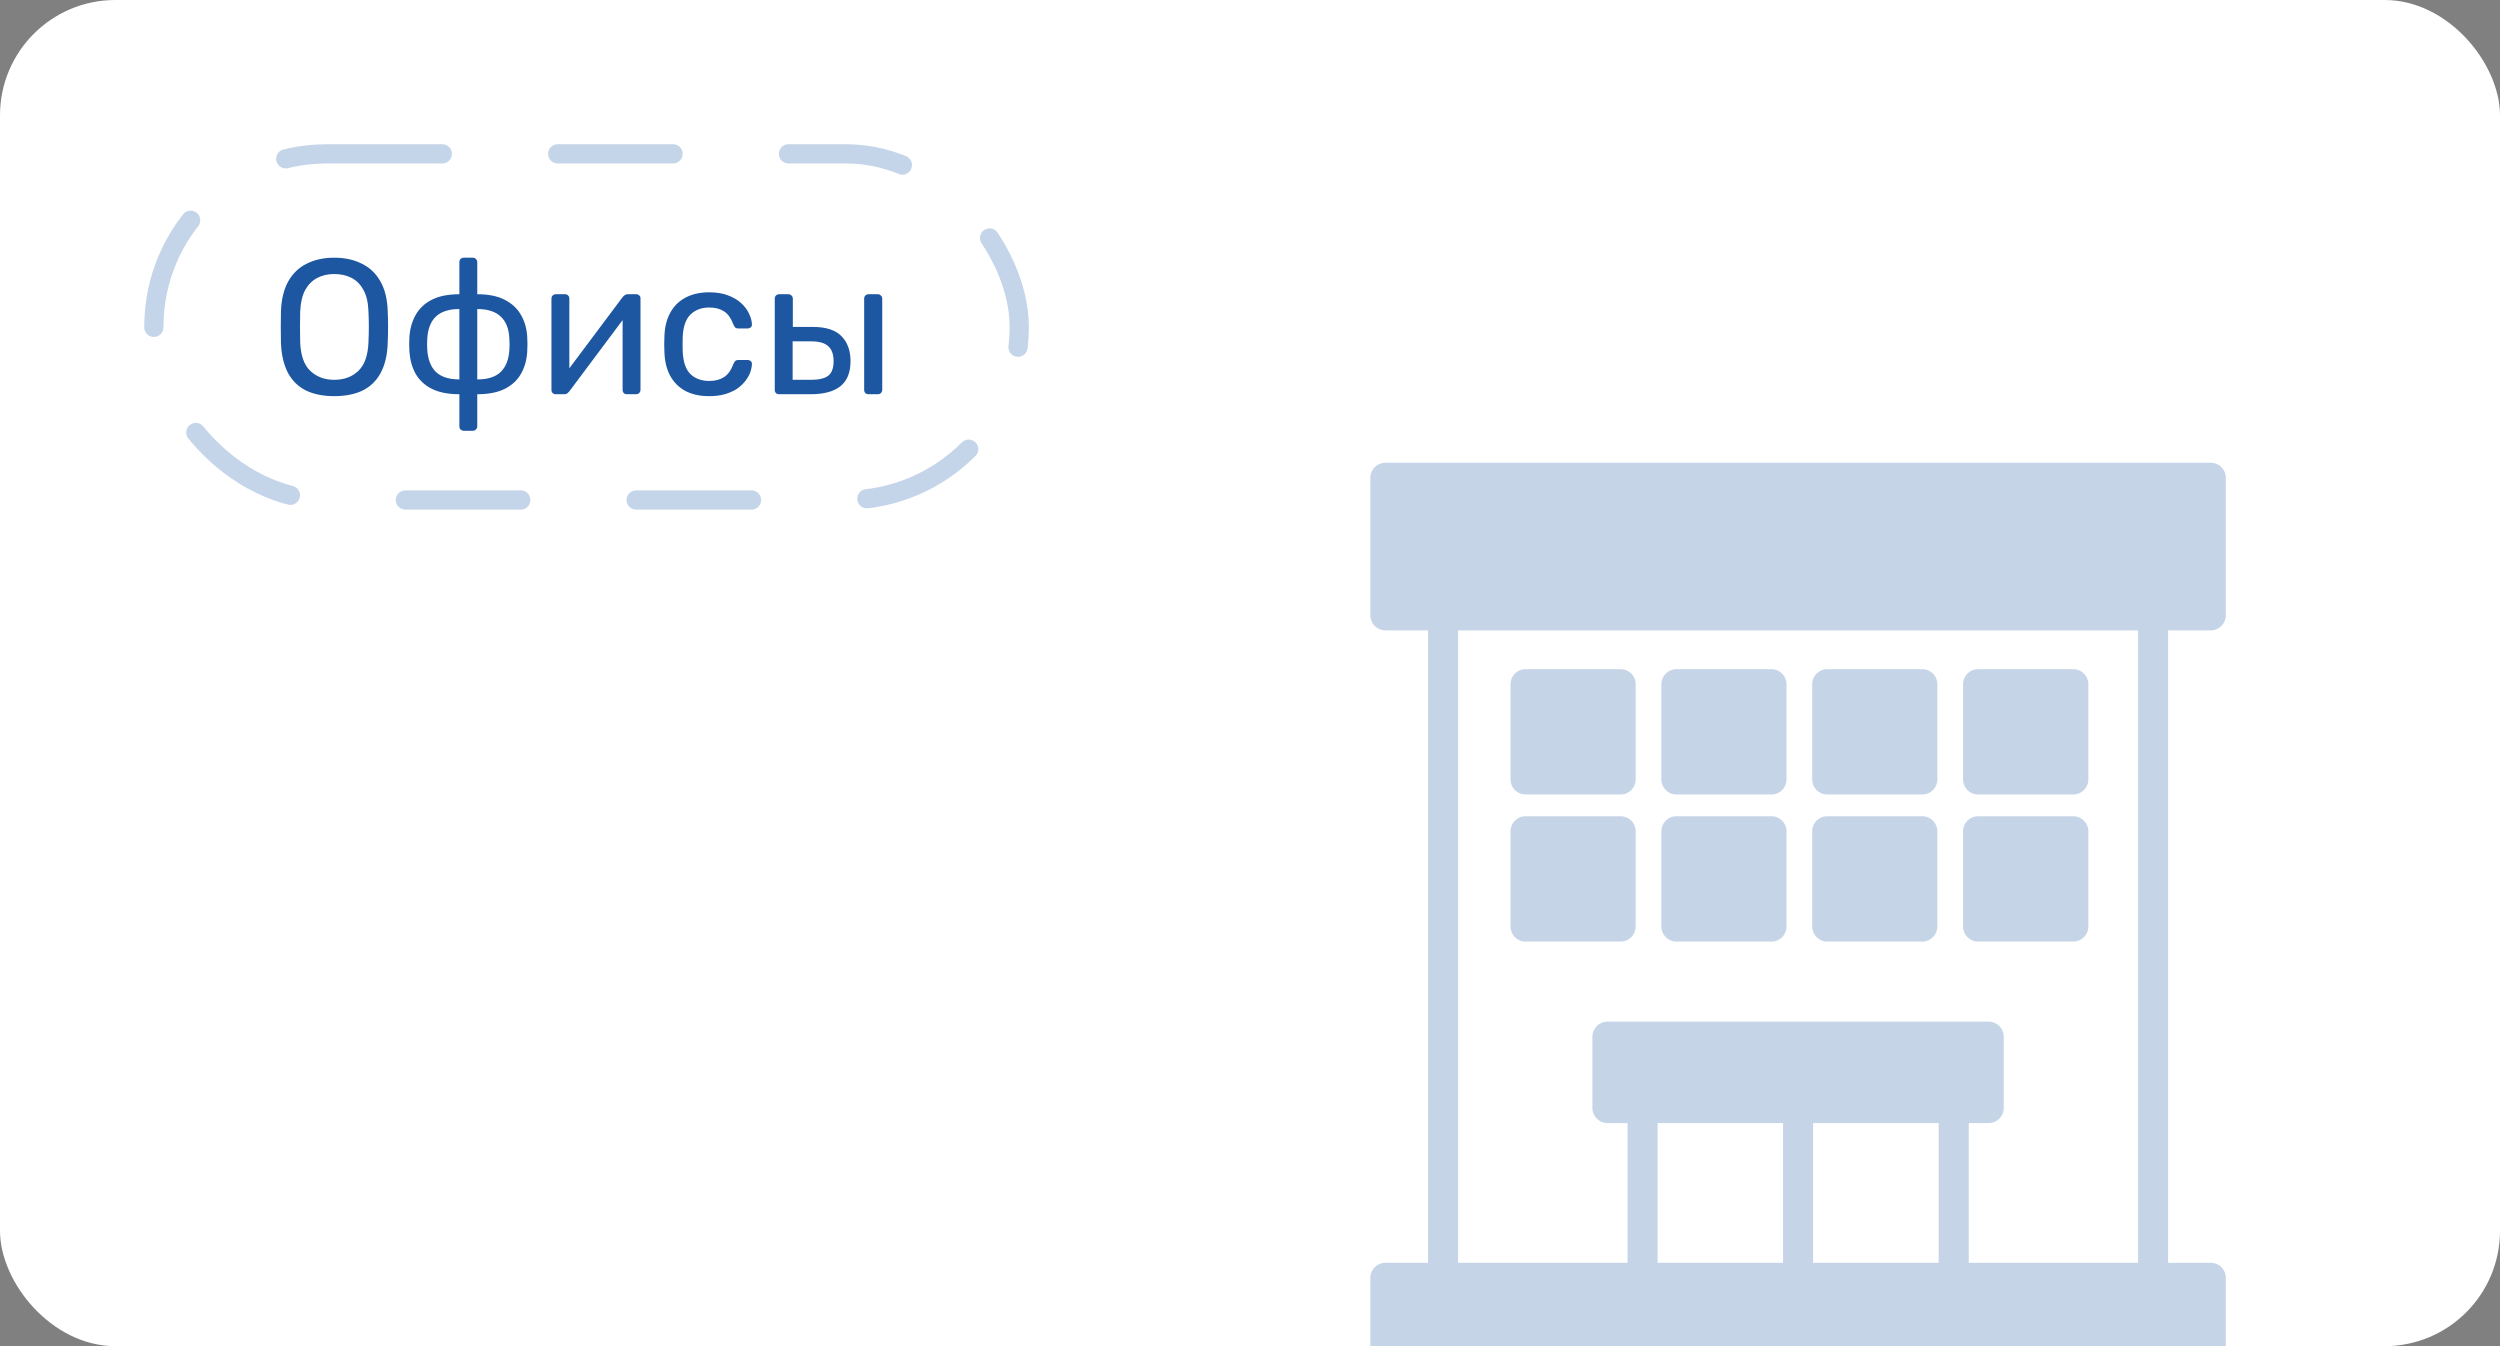
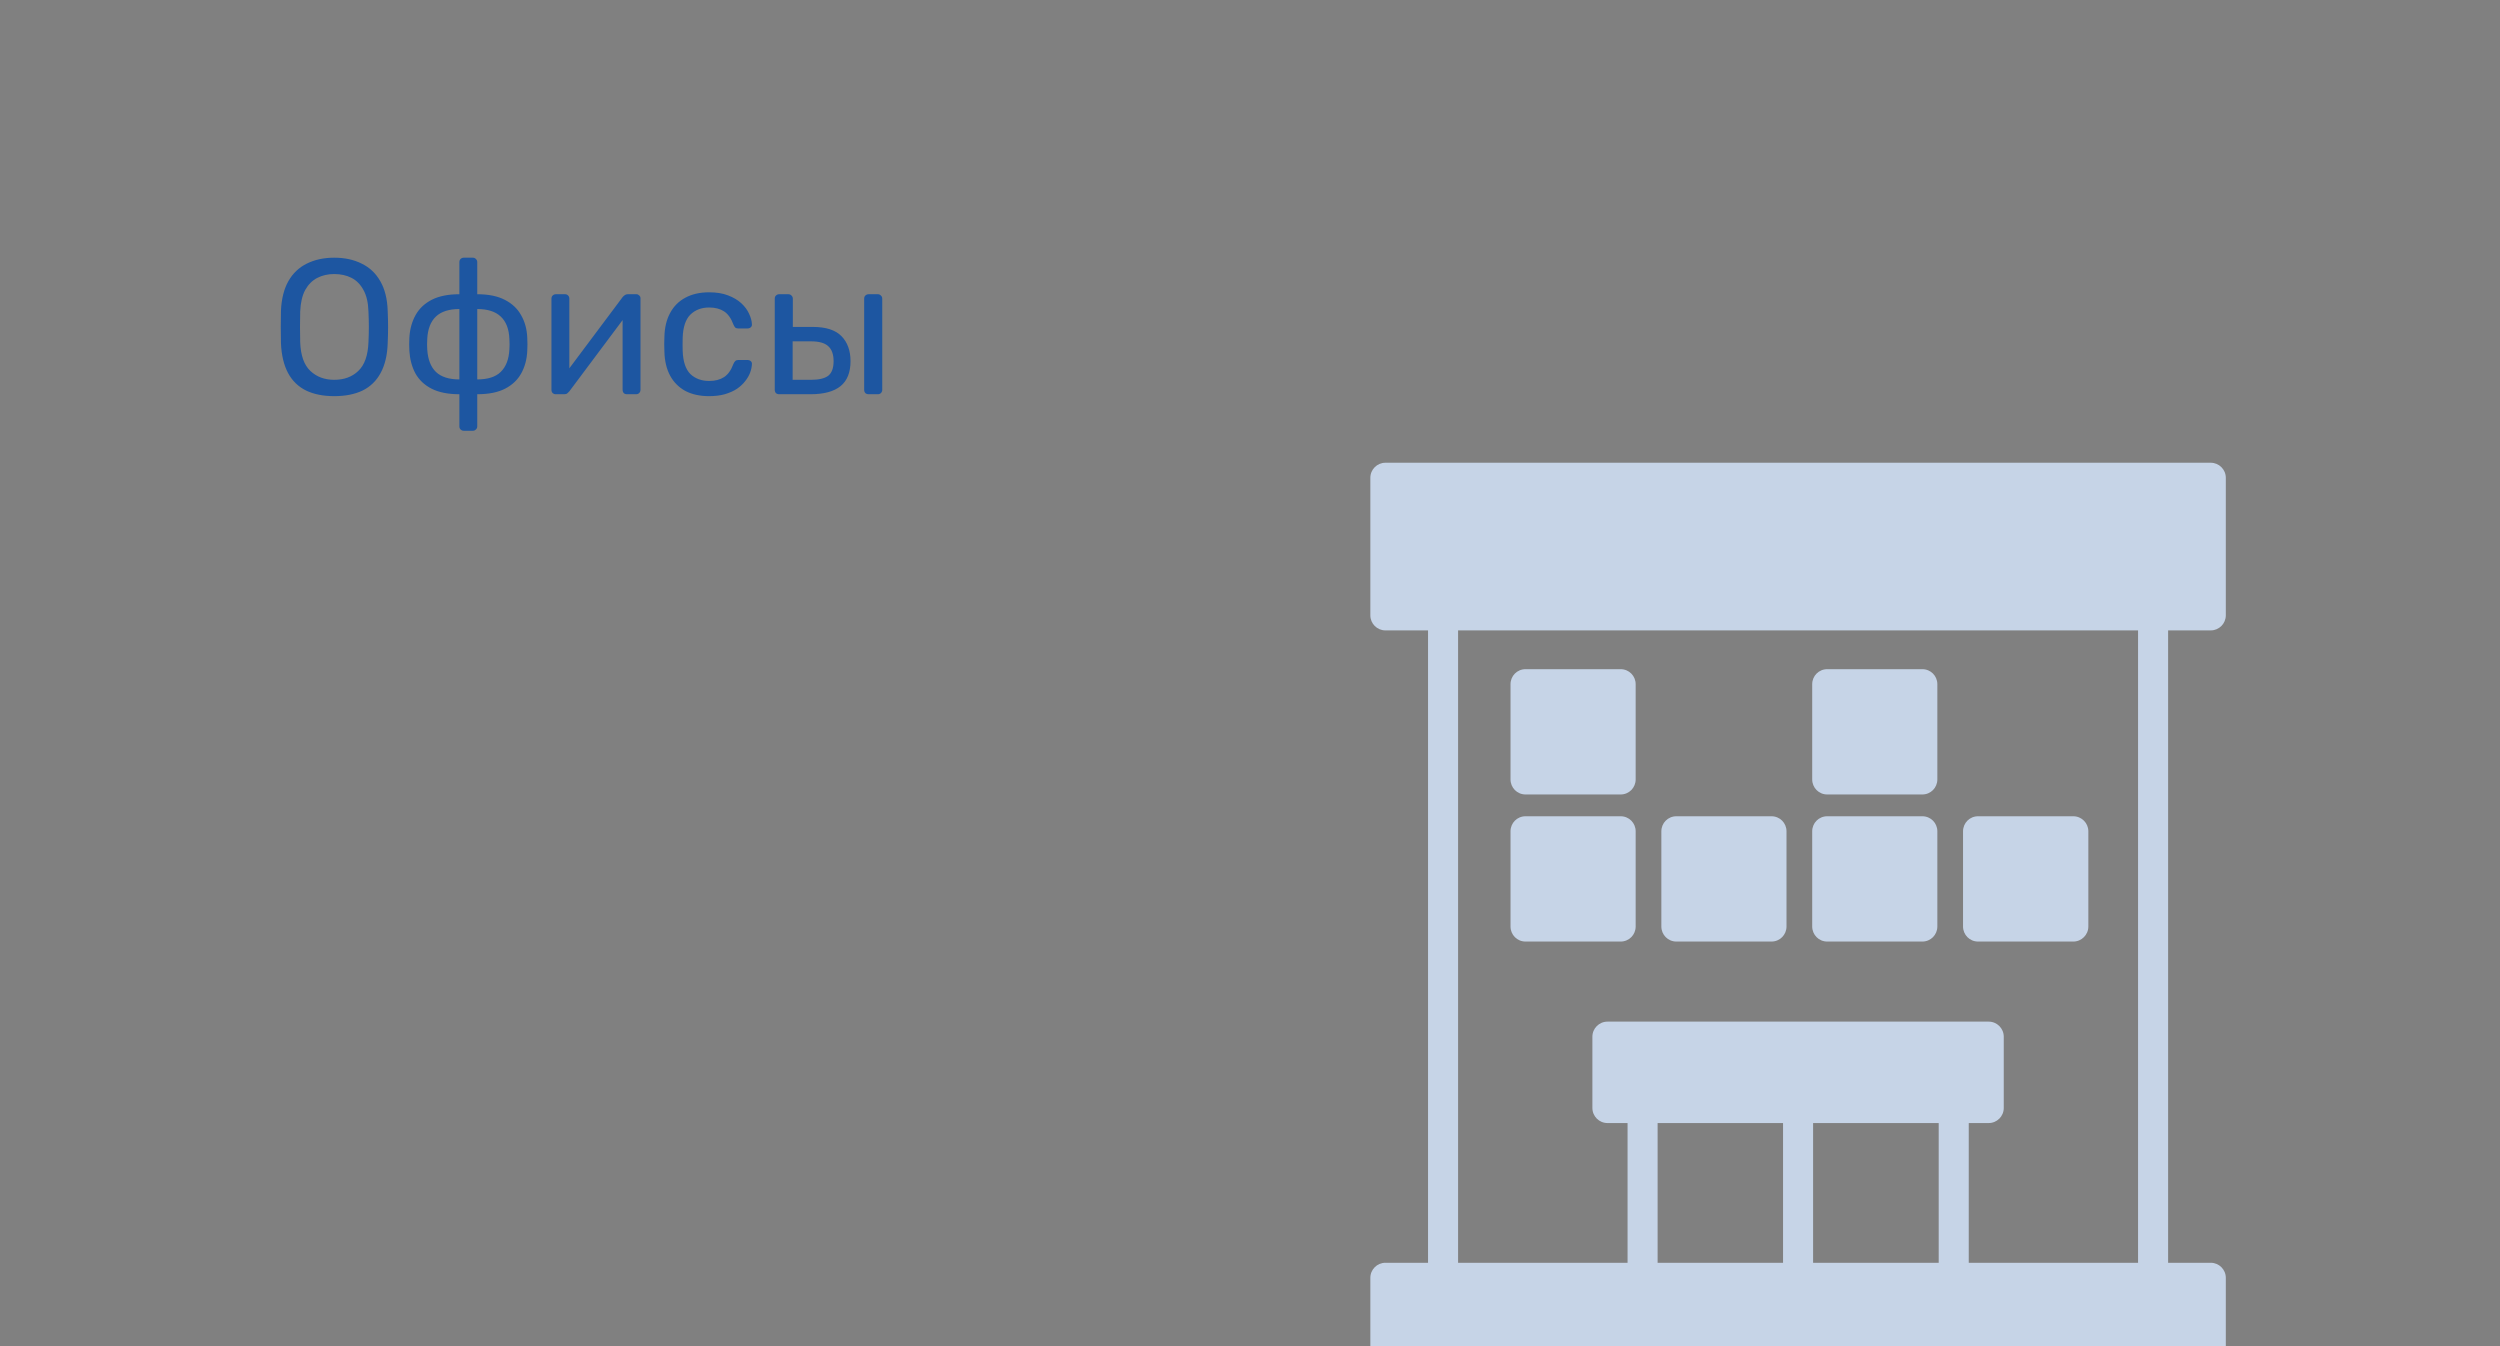
<svg xmlns="http://www.w3.org/2000/svg" width="260" height="140" viewBox="0 0 260 140" fill="none">
  <rect x="0" y="0" width="260" height="140" fill="#808080" stroke="none" />
  <g clip-path="url(#clip0_326_4278)">
-     <rect width="260" height="140" rx="12" fill="white" />
    <path d="M229.922 65.562C230.781 65.562 231.484 64.859 231.484 64V49.688C231.484 48.828 230.781 48.125 229.922 48.125H144.078C143.219 48.125 142.516 48.828 142.516 49.688V64C142.516 64.859 143.219 65.562 144.078 65.562H148.516V131.328H144.078C143.219 131.328 142.516 132.031 142.516 132.891V140.312C142.516 141.172 143.219 141.875 144.078 141.875H229.922C230.781 141.875 231.484 141.172 231.484 140.312V132.891C231.484 132.031 230.781 131.328 229.922 131.328H225.484V65.562H229.922ZM201.625 131.328H188.562V116.797H201.625V131.328ZM172.391 116.797H185.437V131.328H172.391V116.797ZM222.359 131.328H204.75V116.797H206.828C207.687 116.797 208.391 116.094 208.391 115.234V107.813C208.391 106.953 207.687 106.25 206.828 106.25H167.172C166.312 106.25 165.609 106.953 165.609 107.813V115.234C165.609 116.094 166.312 116.797 167.172 116.797H169.266V131.328H151.641V65.562H222.359V131.328Z" fill="#C6D4E7" />
    <path d="M158.656 82.625H168.547C169.422 82.625 170.109 81.922 170.109 81.062V71.156C170.109 70.297 169.422 69.594 168.547 69.594H158.656C157.781 69.594 157.094 70.297 157.094 71.156V81.062C157.094 81.922 157.781 82.625 158.656 82.625Z" fill="#C6D4E7" />
-     <path d="M174.344 82.625H184.234C185.109 82.625 185.797 81.922 185.797 81.062V71.156C185.797 70.297 185.109 69.594 184.234 69.594H174.344C173.469 69.594 172.781 70.297 172.781 71.156V81.062C172.781 81.922 173.469 82.625 174.344 82.625Z" fill="#C6D4E7" />
    <path d="M190.031 82.625H199.922C200.797 82.625 201.484 81.922 201.484 81.062V71.156C201.484 70.297 200.797 69.594 199.922 69.594H190.031C189.156 69.594 188.469 70.297 188.469 71.156V81.062C188.469 81.922 189.156 82.625 190.031 82.625Z" fill="#C6D4E7" />
-     <path d="M205.719 82.625H215.625C216.484 82.625 217.188 81.922 217.188 81.062V71.156C217.188 70.297 216.484 69.594 215.625 69.594H205.719C204.844 69.594 204.156 70.297 204.156 71.156V81.062C204.156 81.922 204.844 82.625 205.719 82.625Z" fill="#C6D4E7" />
    <path d="M158.656 97.922H168.547C169.422 97.922 170.109 97.219 170.109 96.359V86.453C170.109 85.594 169.422 84.891 168.547 84.891H158.656C157.781 84.891 157.094 85.594 157.094 86.453V96.359C157.094 97.219 157.781 97.922 158.656 97.922Z" fill="#C6D4E7" />
    <path d="M174.344 97.922H184.234C185.109 97.922 185.797 97.219 185.797 96.359V86.453C185.797 85.594 185.109 84.891 184.234 84.891H174.344C173.469 84.891 172.781 85.594 172.781 86.453V96.359C172.781 97.219 173.469 97.922 174.344 97.922Z" fill="#C6D4E7" />
    <path d="M190.031 97.922H199.922C200.797 97.922 201.484 97.219 201.484 96.359V86.453C201.484 85.594 200.797 84.891 199.922 84.891H190.031C189.156 84.891 188.469 85.594 188.469 86.453V96.359C188.469 97.219 189.156 97.922 190.031 97.922Z" fill="#C6D4E7" />
    <path d="M205.719 97.922H215.625C216.484 97.922 217.188 97.219 217.188 96.359V86.453C217.188 85.594 216.484 84.891 215.625 84.891H205.719C204.844 84.891 204.156 85.594 204.156 86.453V96.359C204.156 97.219 204.844 97.922 205.719 97.922Z" fill="#C6D4E7" />
-     <rect x="16" y="16" width="90" height="36" rx="18" stroke="#C5D5E9" stroke-width="2" stroke-linecap="round" stroke-dasharray="12 12" />
    <path d="M34.76 41.2C33.627 41.2 32.653 41.007 31.84 40.62C31.027 40.22 30.4 39.613 29.96 38.8C29.52 37.973 29.273 36.94 29.22 35.7C29.207 35.113 29.2 34.553 29.2 34.02C29.2 33.473 29.207 32.907 29.22 32.32C29.273 31.093 29.527 30.073 29.98 29.26C30.447 28.433 31.087 27.82 31.9 27.42C32.727 27.007 33.68 26.8 34.76 26.8C35.853 26.8 36.807 27.007 37.62 27.42C38.447 27.82 39.093 28.433 39.56 29.26C40.027 30.073 40.28 31.093 40.32 32.32C40.347 32.907 40.36 33.473 40.36 34.02C40.36 34.553 40.347 35.113 40.32 35.7C40.28 36.94 40.033 37.973 39.58 38.8C39.14 39.613 38.513 40.22 37.7 40.62C36.887 41.007 35.907 41.2 34.76 41.2ZM34.76 39.5C35.787 39.5 36.62 39.193 37.26 38.58C37.913 37.967 38.267 36.973 38.32 35.6C38.347 35 38.36 34.467 38.36 34C38.36 33.52 38.347 32.987 38.32 32.4C38.293 31.48 38.12 30.733 37.8 30.16C37.493 29.587 37.08 29.167 36.56 28.9C36.04 28.633 35.44 28.5 34.76 28.5C34.107 28.5 33.52 28.633 33 28.9C32.48 29.167 32.06 29.587 31.74 30.16C31.433 30.733 31.26 31.48 31.22 32.4C31.207 32.987 31.2 33.52 31.2 34C31.2 34.467 31.207 35 31.22 35.6C31.273 36.973 31.627 37.967 32.28 38.58C32.933 39.193 33.76 39.5 34.76 39.5ZM48.235 44.8C48.102 44.8 47.989 44.753 47.895 44.66C47.815 44.58 47.775 44.473 47.775 44.34V41C46.602 41 45.635 40.807 44.875 40.42C44.129 40.033 43.569 39.5 43.195 38.82C42.835 38.14 42.629 37.367 42.575 36.5C42.548 36.033 42.548 35.567 42.575 35.1C42.629 34.22 42.842 33.447 43.215 32.78C43.589 32.1 44.148 31.567 44.895 31.18C45.655 30.793 46.615 30.6 47.775 30.6V27.26C47.775 27.127 47.815 27.02 47.895 26.94C47.989 26.847 48.102 26.8 48.235 26.8H49.175C49.309 26.8 49.415 26.847 49.495 26.94C49.589 27.02 49.635 27.127 49.635 27.26V30.6C50.795 30.6 51.748 30.793 52.495 31.18C53.255 31.567 53.822 32.1 54.195 32.78C54.582 33.447 54.795 34.22 54.835 35.1C54.862 35.567 54.862 36.033 54.835 36.5C54.795 37.367 54.589 38.14 54.215 38.82C53.842 39.5 53.282 40.033 52.535 40.42C51.788 40.807 50.822 41 49.635 41V44.34C49.635 44.473 49.589 44.58 49.495 44.66C49.415 44.753 49.309 44.8 49.175 44.8H48.235ZM47.775 39.46V32.14C46.695 32.14 45.882 32.4 45.335 32.92C44.788 33.44 44.489 34.213 44.435 35.24C44.422 35.44 44.415 35.633 44.415 35.82C44.415 35.993 44.422 36.173 44.435 36.36C44.502 37.387 44.802 38.16 45.335 38.68C45.882 39.2 46.695 39.46 47.775 39.46ZM49.635 39.46C50.728 39.46 51.542 39.2 52.075 38.68C52.622 38.147 52.922 37.373 52.975 36.36C52.989 36.173 52.995 35.993 52.995 35.82C52.995 35.633 52.989 35.44 52.975 35.24C52.935 34.213 52.635 33.44 52.075 32.92C51.529 32.4 50.715 32.14 49.635 32.14V39.46ZM57.791 41C57.671 41 57.564 40.96 57.471 40.88C57.391 40.787 57.351 40.687 57.351 40.58V31.06C57.351 30.927 57.391 30.82 57.471 30.74C57.564 30.647 57.678 30.6 57.811 30.6H58.771C58.904 30.6 59.011 30.647 59.091 30.74C59.171 30.82 59.211 30.927 59.211 31.06V39.54L58.691 39L64.751 30.9C64.818 30.82 64.891 30.753 64.971 30.7C65.051 30.633 65.151 30.6 65.271 30.6H66.191C66.298 30.6 66.391 30.64 66.471 30.72C66.564 30.8 66.611 30.893 66.611 31V40.54C66.611 40.673 66.564 40.787 66.471 40.88C66.391 40.96 66.284 41 66.151 41H65.211C65.064 41 64.951 40.96 64.871 40.88C64.791 40.787 64.751 40.673 64.751 40.54V32.56L65.311 32.54L59.211 40.7C59.158 40.767 59.091 40.833 59.011 40.9C58.931 40.967 58.824 41 58.691 41H57.791ZM73.739 41.2C72.792 41.2 71.972 41.02 71.279 40.66C70.599 40.287 70.072 39.76 69.699 39.08C69.325 38.387 69.125 37.56 69.099 36.6C69.085 36.4 69.079 36.133 69.079 35.8C69.079 35.467 69.085 35.2 69.099 35C69.125 34.04 69.325 33.22 69.699 32.54C70.072 31.847 70.599 31.32 71.279 30.96C71.972 30.587 72.792 30.4 73.739 30.4C74.512 30.4 75.172 30.507 75.719 30.72C76.279 30.933 76.739 31.207 77.099 31.54C77.459 31.873 77.725 32.233 77.899 32.62C78.085 33.007 78.185 33.373 78.199 33.72C78.212 33.853 78.172 33.96 78.079 34.04C77.985 34.12 77.872 34.16 77.739 34.16H76.779C76.645 34.16 76.545 34.133 76.479 34.08C76.412 34.013 76.345 33.907 76.279 33.76C76.039 33.107 75.712 32.647 75.299 32.38C74.885 32.113 74.372 31.98 73.759 31.98C72.959 31.98 72.305 32.227 71.799 32.72C71.305 33.213 71.039 34.007 70.999 35.1C70.985 35.58 70.985 36.047 70.999 36.5C71.039 37.607 71.305 38.407 71.799 38.9C72.305 39.38 72.959 39.62 73.759 39.62C74.372 39.62 74.885 39.487 75.299 39.22C75.712 38.953 76.039 38.493 76.279 37.84C76.345 37.693 76.412 37.593 76.479 37.54C76.545 37.473 76.645 37.44 76.779 37.44H77.739C77.872 37.44 77.985 37.48 78.079 37.56C78.172 37.64 78.212 37.747 78.199 37.88C78.185 38.16 78.125 38.447 78.019 38.74C77.912 39.033 77.739 39.333 77.499 39.64C77.272 39.933 76.985 40.2 76.639 40.44C76.292 40.667 75.872 40.853 75.379 41C74.899 41.133 74.352 41.2 73.739 41.2ZM81.034 41C80.9 41 80.787 40.96 80.694 40.88C80.614 40.787 80.574 40.673 80.574 40.54V31.06C80.574 30.927 80.614 30.82 80.694 30.74C80.787 30.647 80.9 30.6 81.034 30.6H81.994C82.127 30.6 82.234 30.647 82.314 30.74C82.407 30.82 82.454 30.927 82.454 31.06V34H84.534C85.894 34 86.887 34.32 87.514 34.96C88.14 35.6 88.454 36.467 88.454 37.56C88.454 38.733 88.107 39.6 87.414 40.16C86.72 40.72 85.68 41 84.294 41H81.034ZM82.434 39.5H84.354C85.167 39.5 85.76 39.36 86.134 39.08C86.507 38.787 86.694 38.28 86.694 37.56C86.694 36.867 86.514 36.353 86.154 36.02C85.794 35.673 85.194 35.5 84.354 35.5H82.434V39.5ZM90.334 41C90.2 41 90.087 40.96 89.994 40.88C89.914 40.787 89.874 40.673 89.874 40.54V31.06C89.874 30.927 89.914 30.82 89.994 30.74C90.087 30.647 90.2 30.6 90.334 30.6H91.294C91.427 30.6 91.534 30.647 91.614 30.74C91.707 30.82 91.754 30.927 91.754 31.06V40.54C91.754 40.673 91.707 40.787 91.614 40.88C91.534 40.96 91.427 41 91.294 41H90.334Z" fill="#1D56A1" />
  </g>
  <defs>
    <clipPath id="clip0_326_4278">
      <rect width="260" height="140" rx="12" fill="white" />
    </clipPath>
  </defs>
</svg>